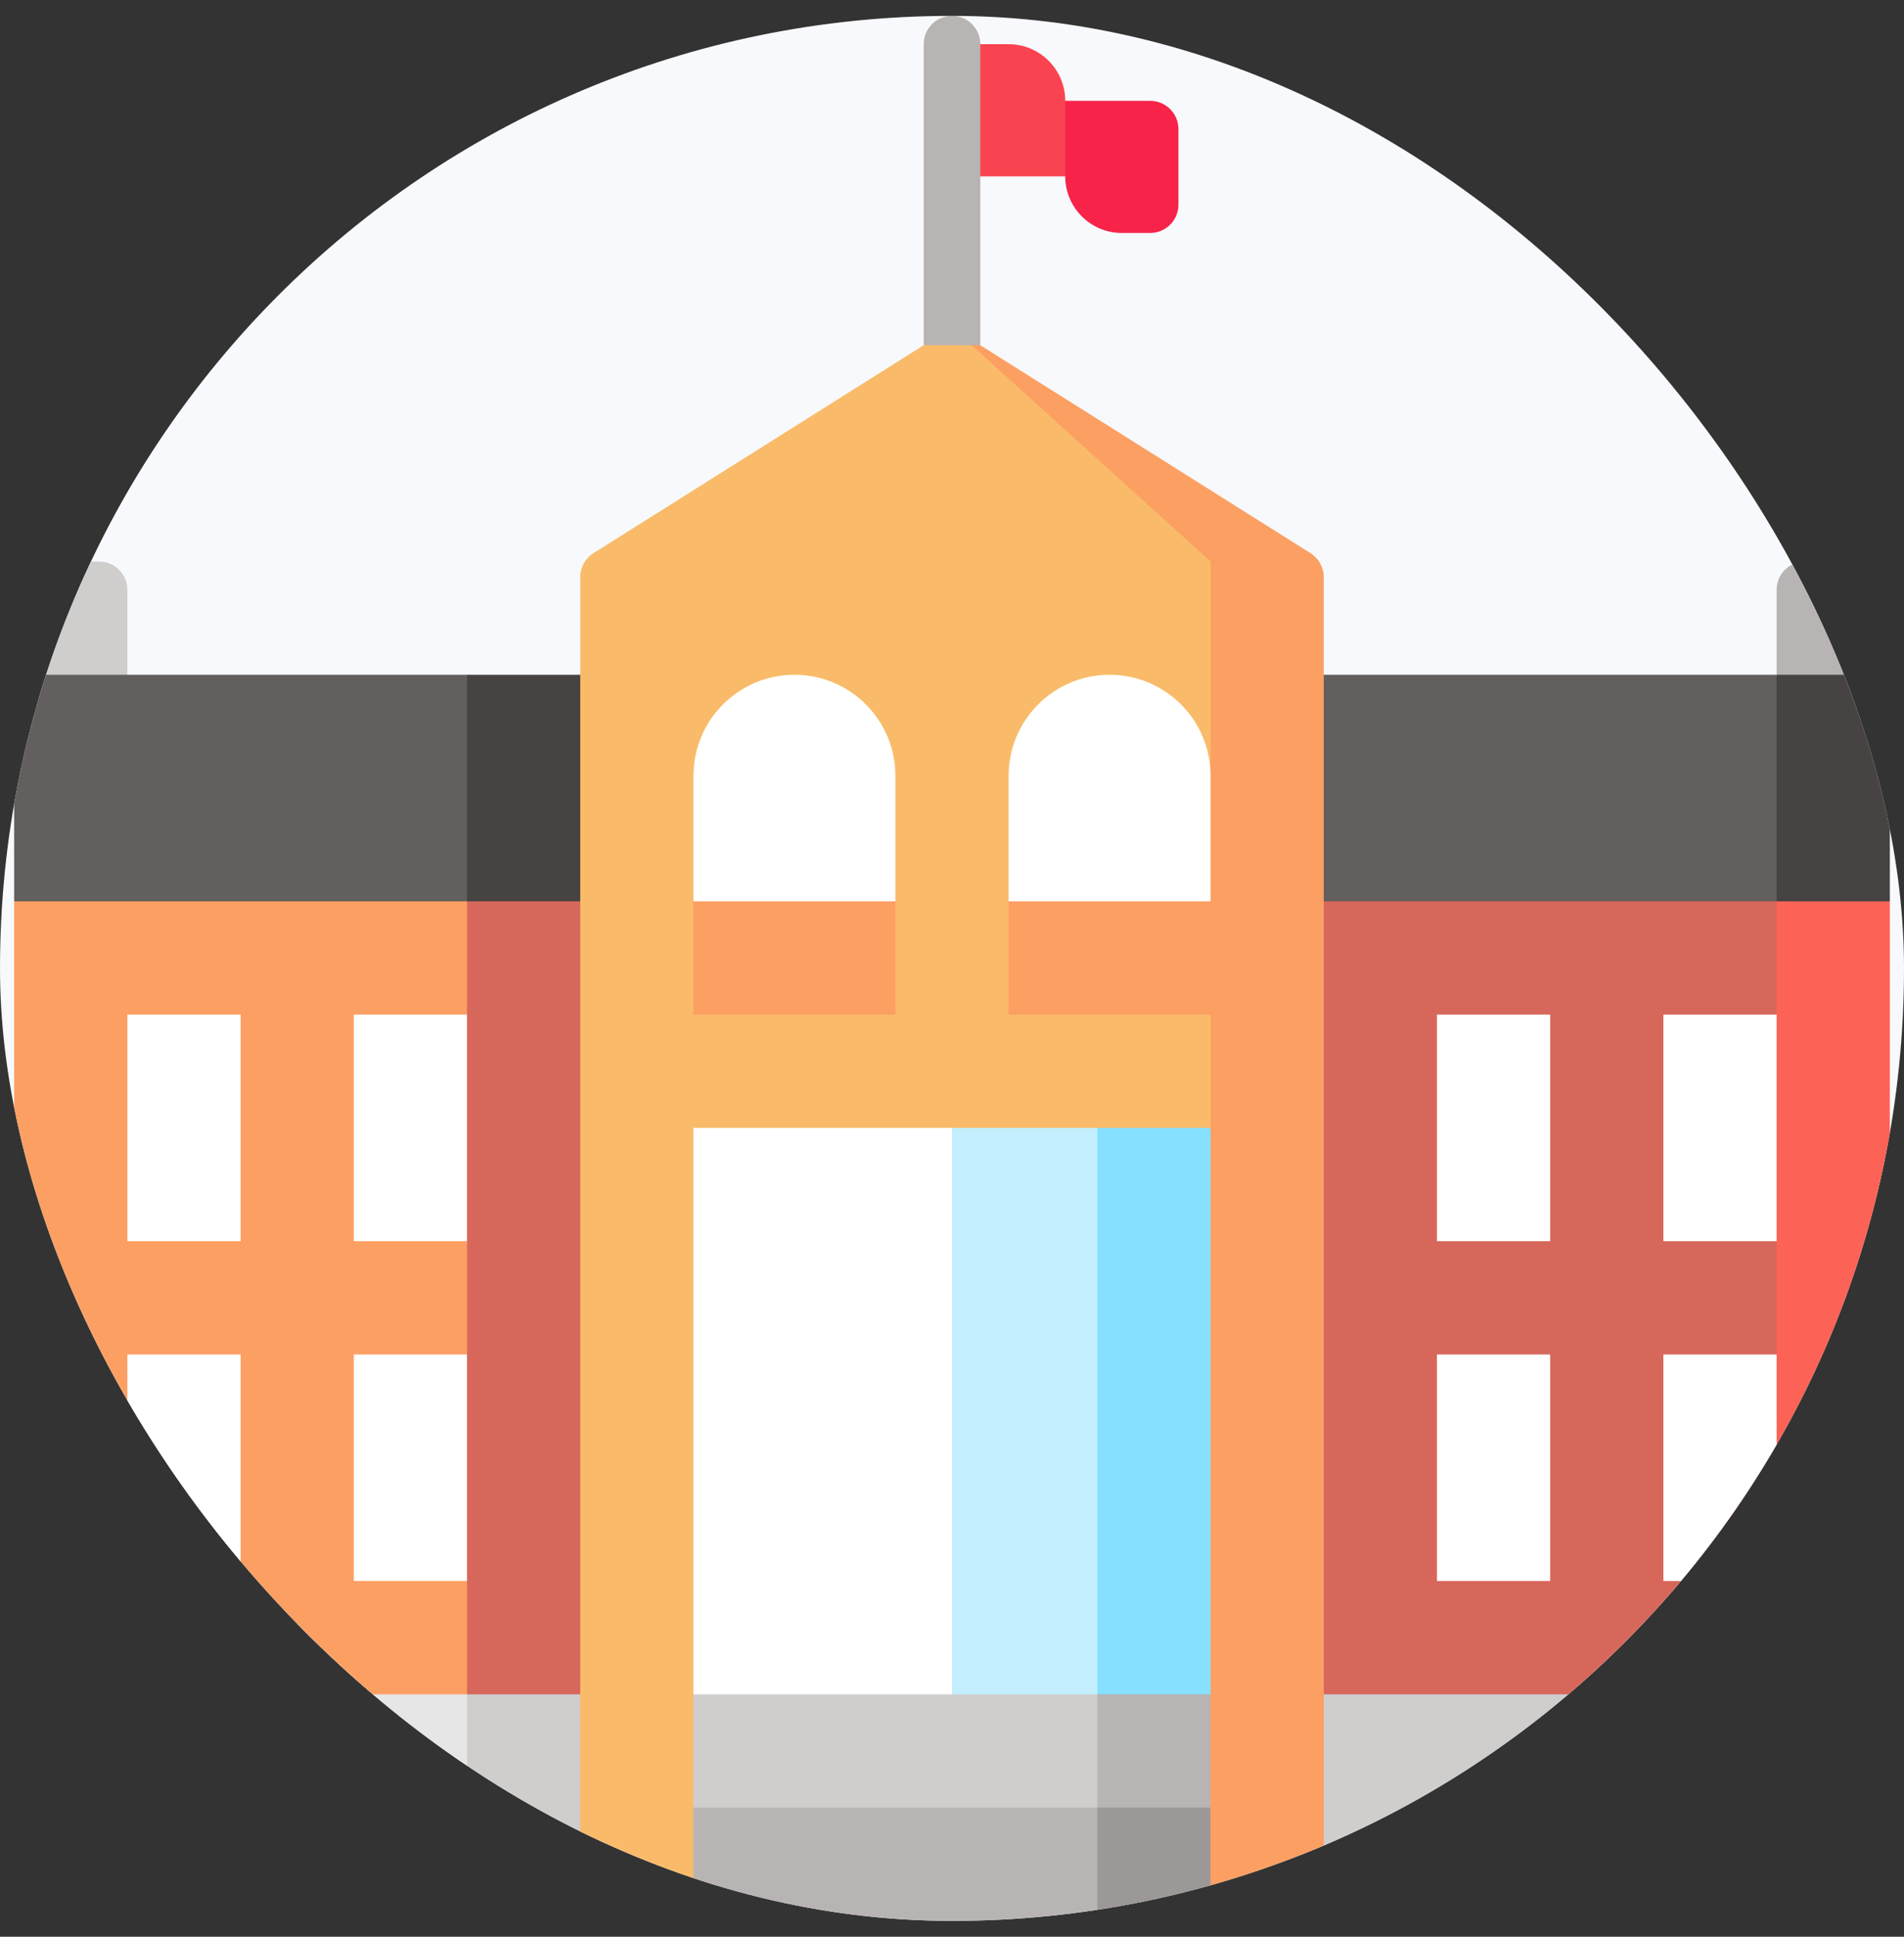
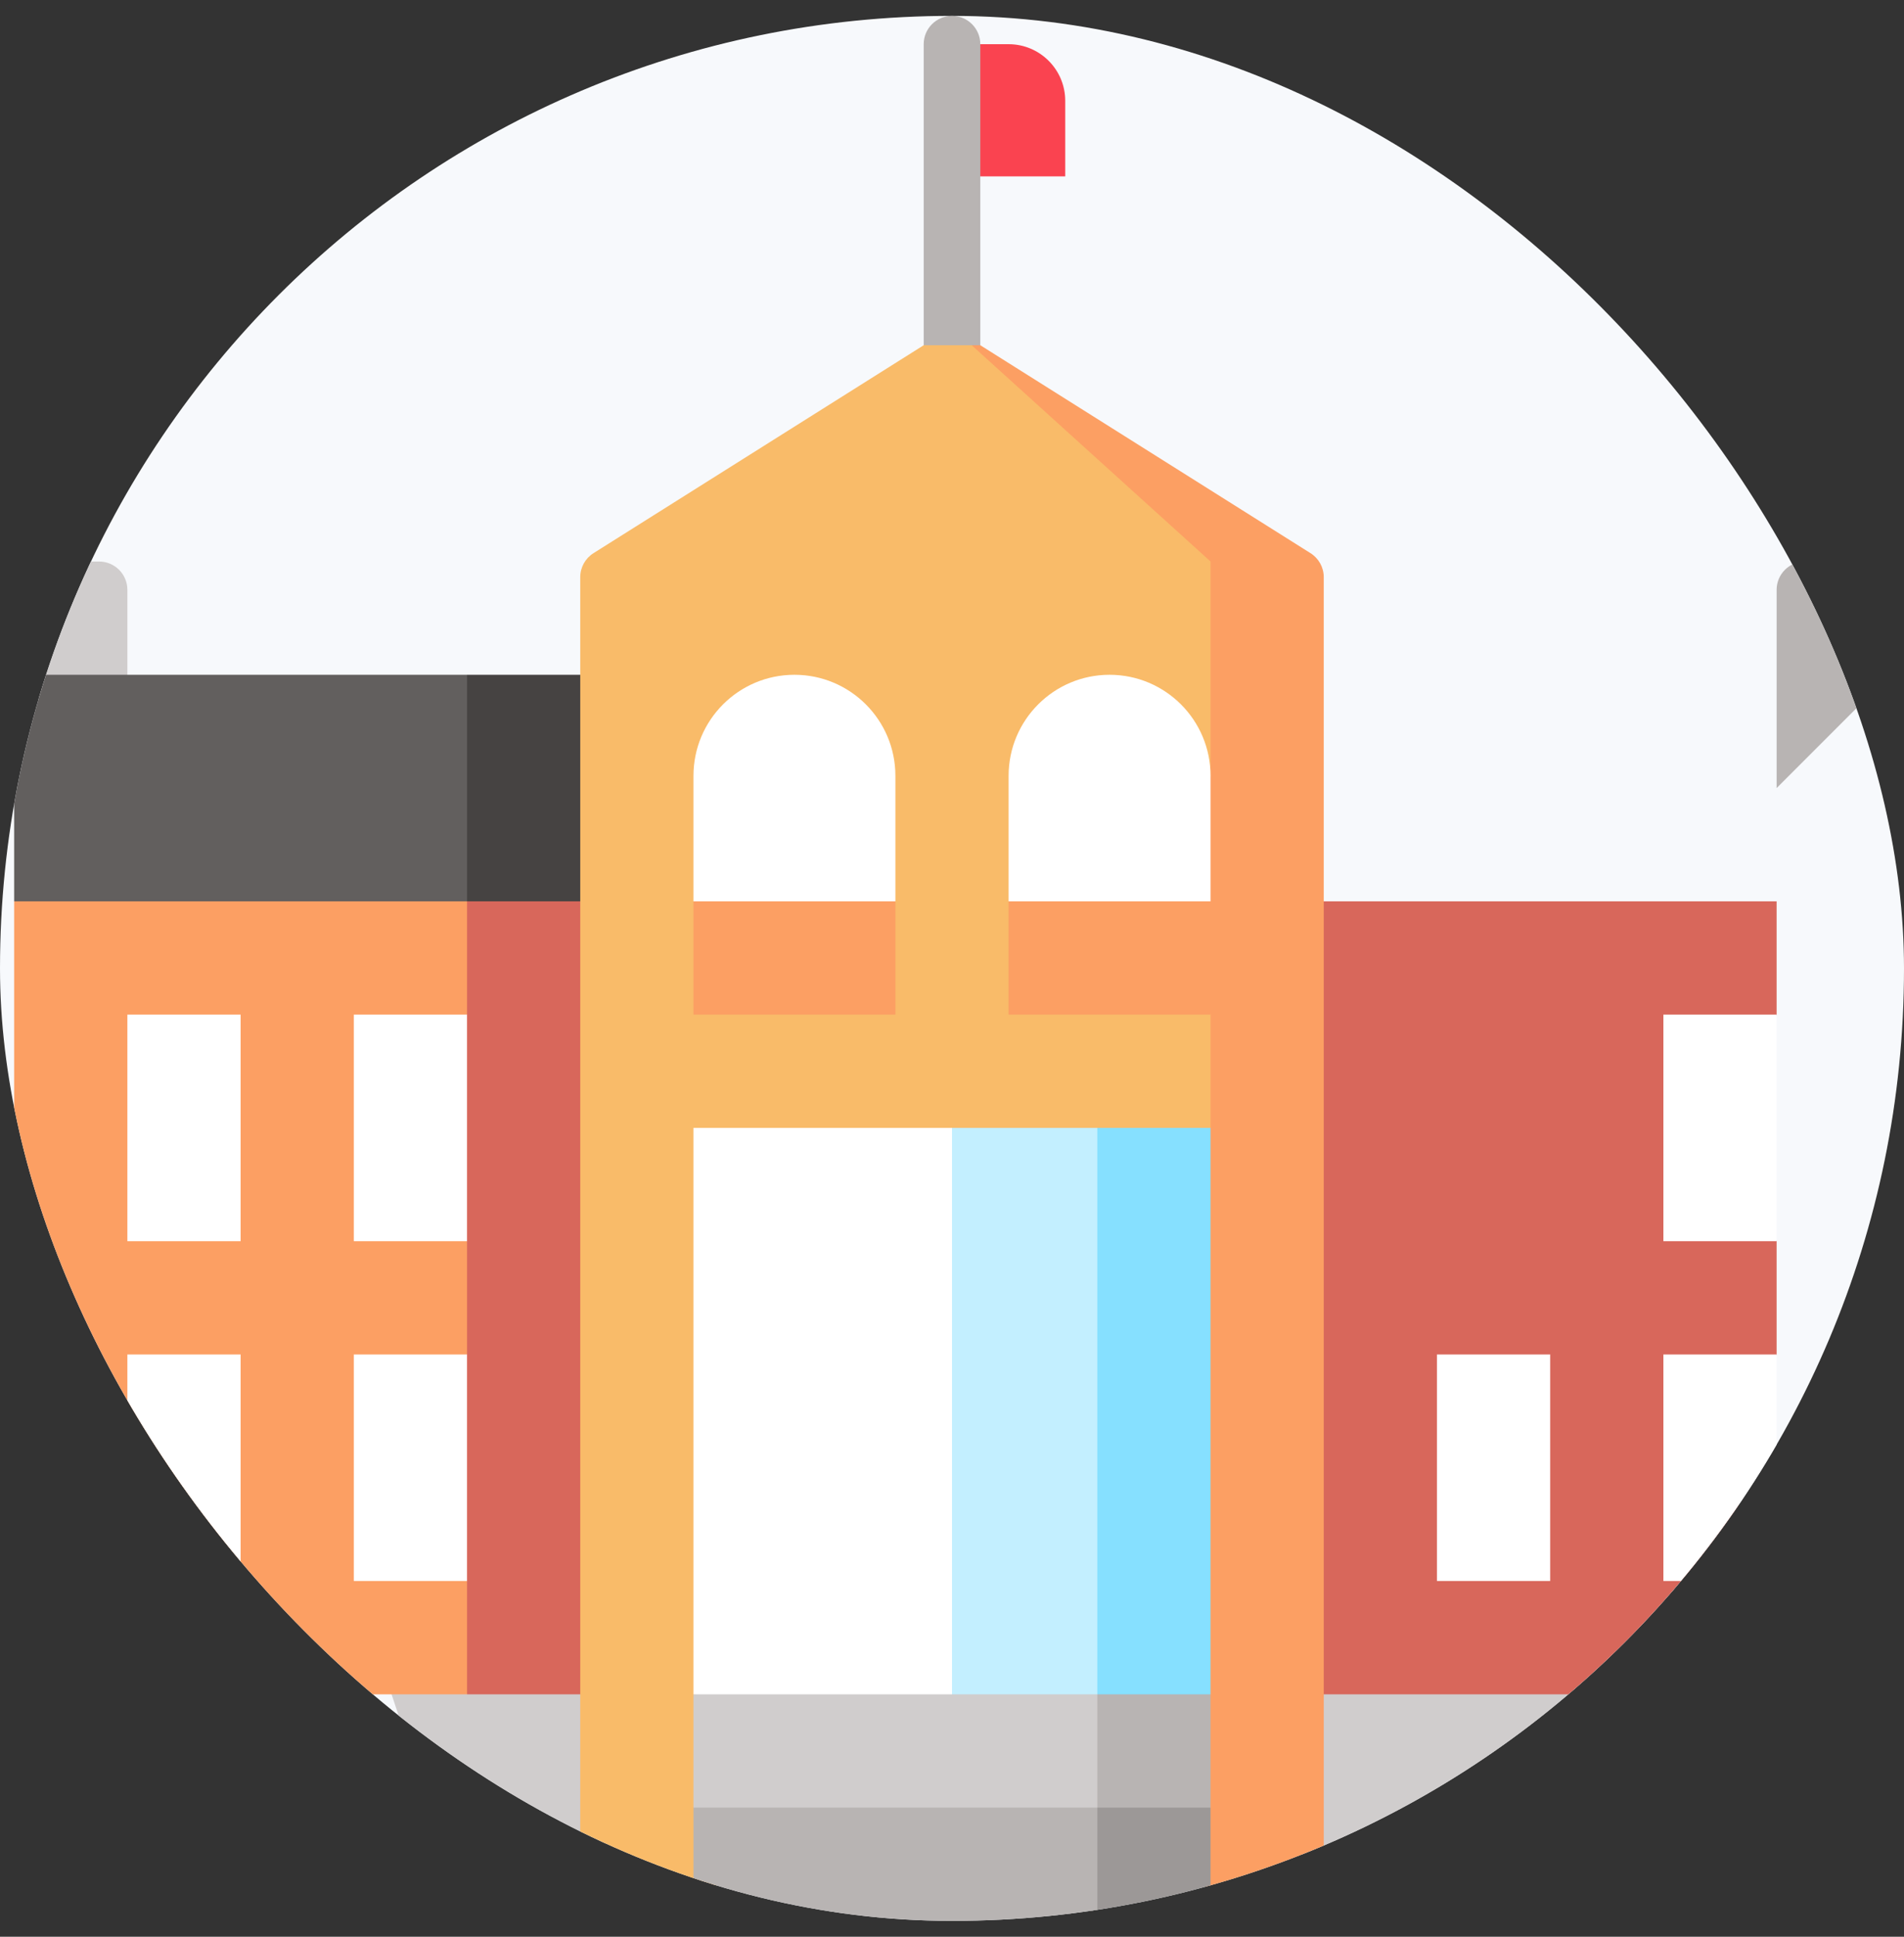
<svg xmlns="http://www.w3.org/2000/svg" width="60" height="61" viewBox="0 0 60 61" fill="none">
  <rect x="0" y="0" width="60" height="61" fill="#333333" stroke="none" />
  <g clip-path="url(#clip0_264_422)">
    <rect y="0.5" width="60" height="60" rx="30" fill="#F7F9FC" />
    <path d="M4.014 24.821L0.446 21.253V18.578C0.446 18.085 0.845 17.686 1.338 17.686H3.122C3.615 17.686 4.014 18.085 4.014 18.578V24.821Z" fill="#D0CDCD" />
    <path d="M21.853 21.253H14.717L11.15 31.957H21.853V21.253Z" fill="#464342" />
    <path d="M0.446 21.253V28.389L14.718 31.957V21.253H0.446Z" fill="#625F5E" />
    <path d="M11.15 49.796L14.717 60.5H18.285L21.853 49.796H11.15Z" fill="#D0CDCD" />
-     <path d="M0.446 53.364V59.608C0.446 60.101 0.845 60.5 1.338 60.5H14.718V49.796L0.446 53.364Z" fill="#E7E6E6" />
    <path d="M21.853 28.389H14.717L11.15 40.877L14.717 53.364H21.853V28.389Z" fill="#D8675B" />
    <path d="M14.718 28.389H0.446V53.364H14.718V49.797L12.934 46.229L14.718 42.661V39.093L12.934 35.525L14.718 31.957V28.389Z" fill="#FC9F63" />
    <path d="M55.986 24.821L59.554 21.253V18.578C59.554 18.085 59.155 17.686 58.662 17.686H56.878C56.385 17.686 55.986 18.085 55.986 18.578V24.821Z" fill="#B8B4B3" />
-     <path d="M59.554 21.253H55.986L52.418 31.957L59.554 28.389V21.253Z" fill="#464342" />
-     <path d="M38.147 21.253H55.986V31.957H38.147V21.253Z" fill="#625F5E" />
    <path d="M59.554 53.364L52.418 49.796L55.986 60.5H58.662C59.155 60.5 59.554 60.101 59.554 59.608V53.364Z" fill="#B8B4B3" />
    <path d="M38.147 49.796L41.715 60.5H55.986V49.796H38.147Z" fill="#D0CDCD" />
-     <path d="M55.986 28.389L52.418 40.877L55.986 53.364H59.554V28.389H55.986Z" fill="#FC6356" />
    <path d="M54.202 46.229L55.986 42.661V39.093L54.202 35.525L55.986 31.957V28.389H38.147V53.364H55.986V49.797L54.202 46.229Z" fill="#D8675B" />
    <path d="M30 10.312L38.147 60.5H41.715V18.178C41.715 17.871 41.557 17.586 41.298 17.423L30 10.312Z" fill="#FC9F63" />
    <path d="M38.147 17.685L30 10.312L18.702 17.423C18.443 17.586 18.285 17.871 18.285 18.178V60.5H21.853L38.147 35.525V31.957L37.136 28.196L38.147 24.434V17.685Z" fill="#F9BB69" />
    <path d="M32.795 55.148V58.716L34.579 60.5H38.147V56.932L32.795 55.148Z" fill="#9C9897" />
    <path d="M21.853 56.932V60.5H34.579V55.148L21.853 56.932Z" fill="#B8B4B3" />
    <path d="M31.011 49.796L32.795 55.148L34.579 56.932H38.147V53.364L31.011 49.796Z" fill="#B8B4B3" />
    <path d="M21.853 53.364V56.932H34.579V51.58L21.853 53.364Z" fill="#D0CDCD" />
    <path d="M34.579 35.525L29.227 44.445L34.579 53.364H38.147V35.525H34.579Z" fill="#86E0FF" />
    <path d="M30 35.525L26.432 44.445L30 53.364H34.579V35.525H30Z" fill="#C3EFFF" />
    <path d="M21.853 35.525H30V53.364H21.853V35.525Z" fill="white" />
    <path d="M4.014 42.661H7.582V49.796H4.014V42.661Z" fill="white" />
    <path d="M11.15 42.661H14.717V49.796H11.15V42.661Z" fill="white" />
    <path d="M4.014 31.957H7.582V39.093H4.014V31.957Z" fill="white" />
    <path d="M11.15 31.957H14.717V39.093H11.15V31.957Z" fill="white" />
    <path d="M45.282 42.661H48.85V49.796H45.282V42.661Z" fill="white" />
    <path d="M52.418 42.661H55.986V49.796H52.418V42.661Z" fill="white" />
-     <path d="M45.282 31.957H48.85V39.093H45.282V31.957Z" fill="white" />
+     <path d="M45.282 31.957H48.85V39.093V31.957Z" fill="white" />
    <path d="M52.418 31.957H55.986V39.093H52.418V31.957Z" fill="white" />
-     <path d="M31.189 3.176L33.568 5.554C33.568 6.54 34.367 7.338 35.352 7.338H36.244C36.737 7.338 37.136 6.939 37.136 6.446V4.068C37.136 3.575 36.737 3.176 36.244 3.176H31.189Z" fill="#F72349" />
    <path d="M31.784 1.392H30V5.555H33.568V3.176C33.568 2.191 32.769 1.392 31.784 1.392Z" fill="#FA4350" />
    <path d="M31.784 31.957H38.147V28.389L34.965 26.605L31.784 28.389V31.957Z" fill="#FC9F63" />
    <path d="M34.965 21.253C33.208 21.253 31.784 22.678 31.784 24.435V28.389H38.147V24.435C38.147 22.678 36.722 21.253 34.965 21.253Z" fill="white" />
    <path d="M21.853 31.957H28.216V28.389L25.035 26.605L21.853 28.389V31.957Z" fill="#FC9F63" />
    <path d="M25.035 21.253C23.278 21.253 21.853 22.678 21.853 24.435V28.389H28.216V24.435C28.216 22.678 26.792 21.253 25.035 21.253Z" fill="white" />
    <path d="M30.892 10.873V1.392C30.892 0.899 30.493 0.5 30 0.5C29.508 0.5 29.108 0.899 29.108 1.392V10.873H30.892Z" fill="#B8B4B3" />
  </g>
  <defs>
    <clipPath id="clip0_264_422">
      <rect y="0.5" width="60" height="60" rx="30" fill="white" />
    </clipPath>
  </defs>
</svg>